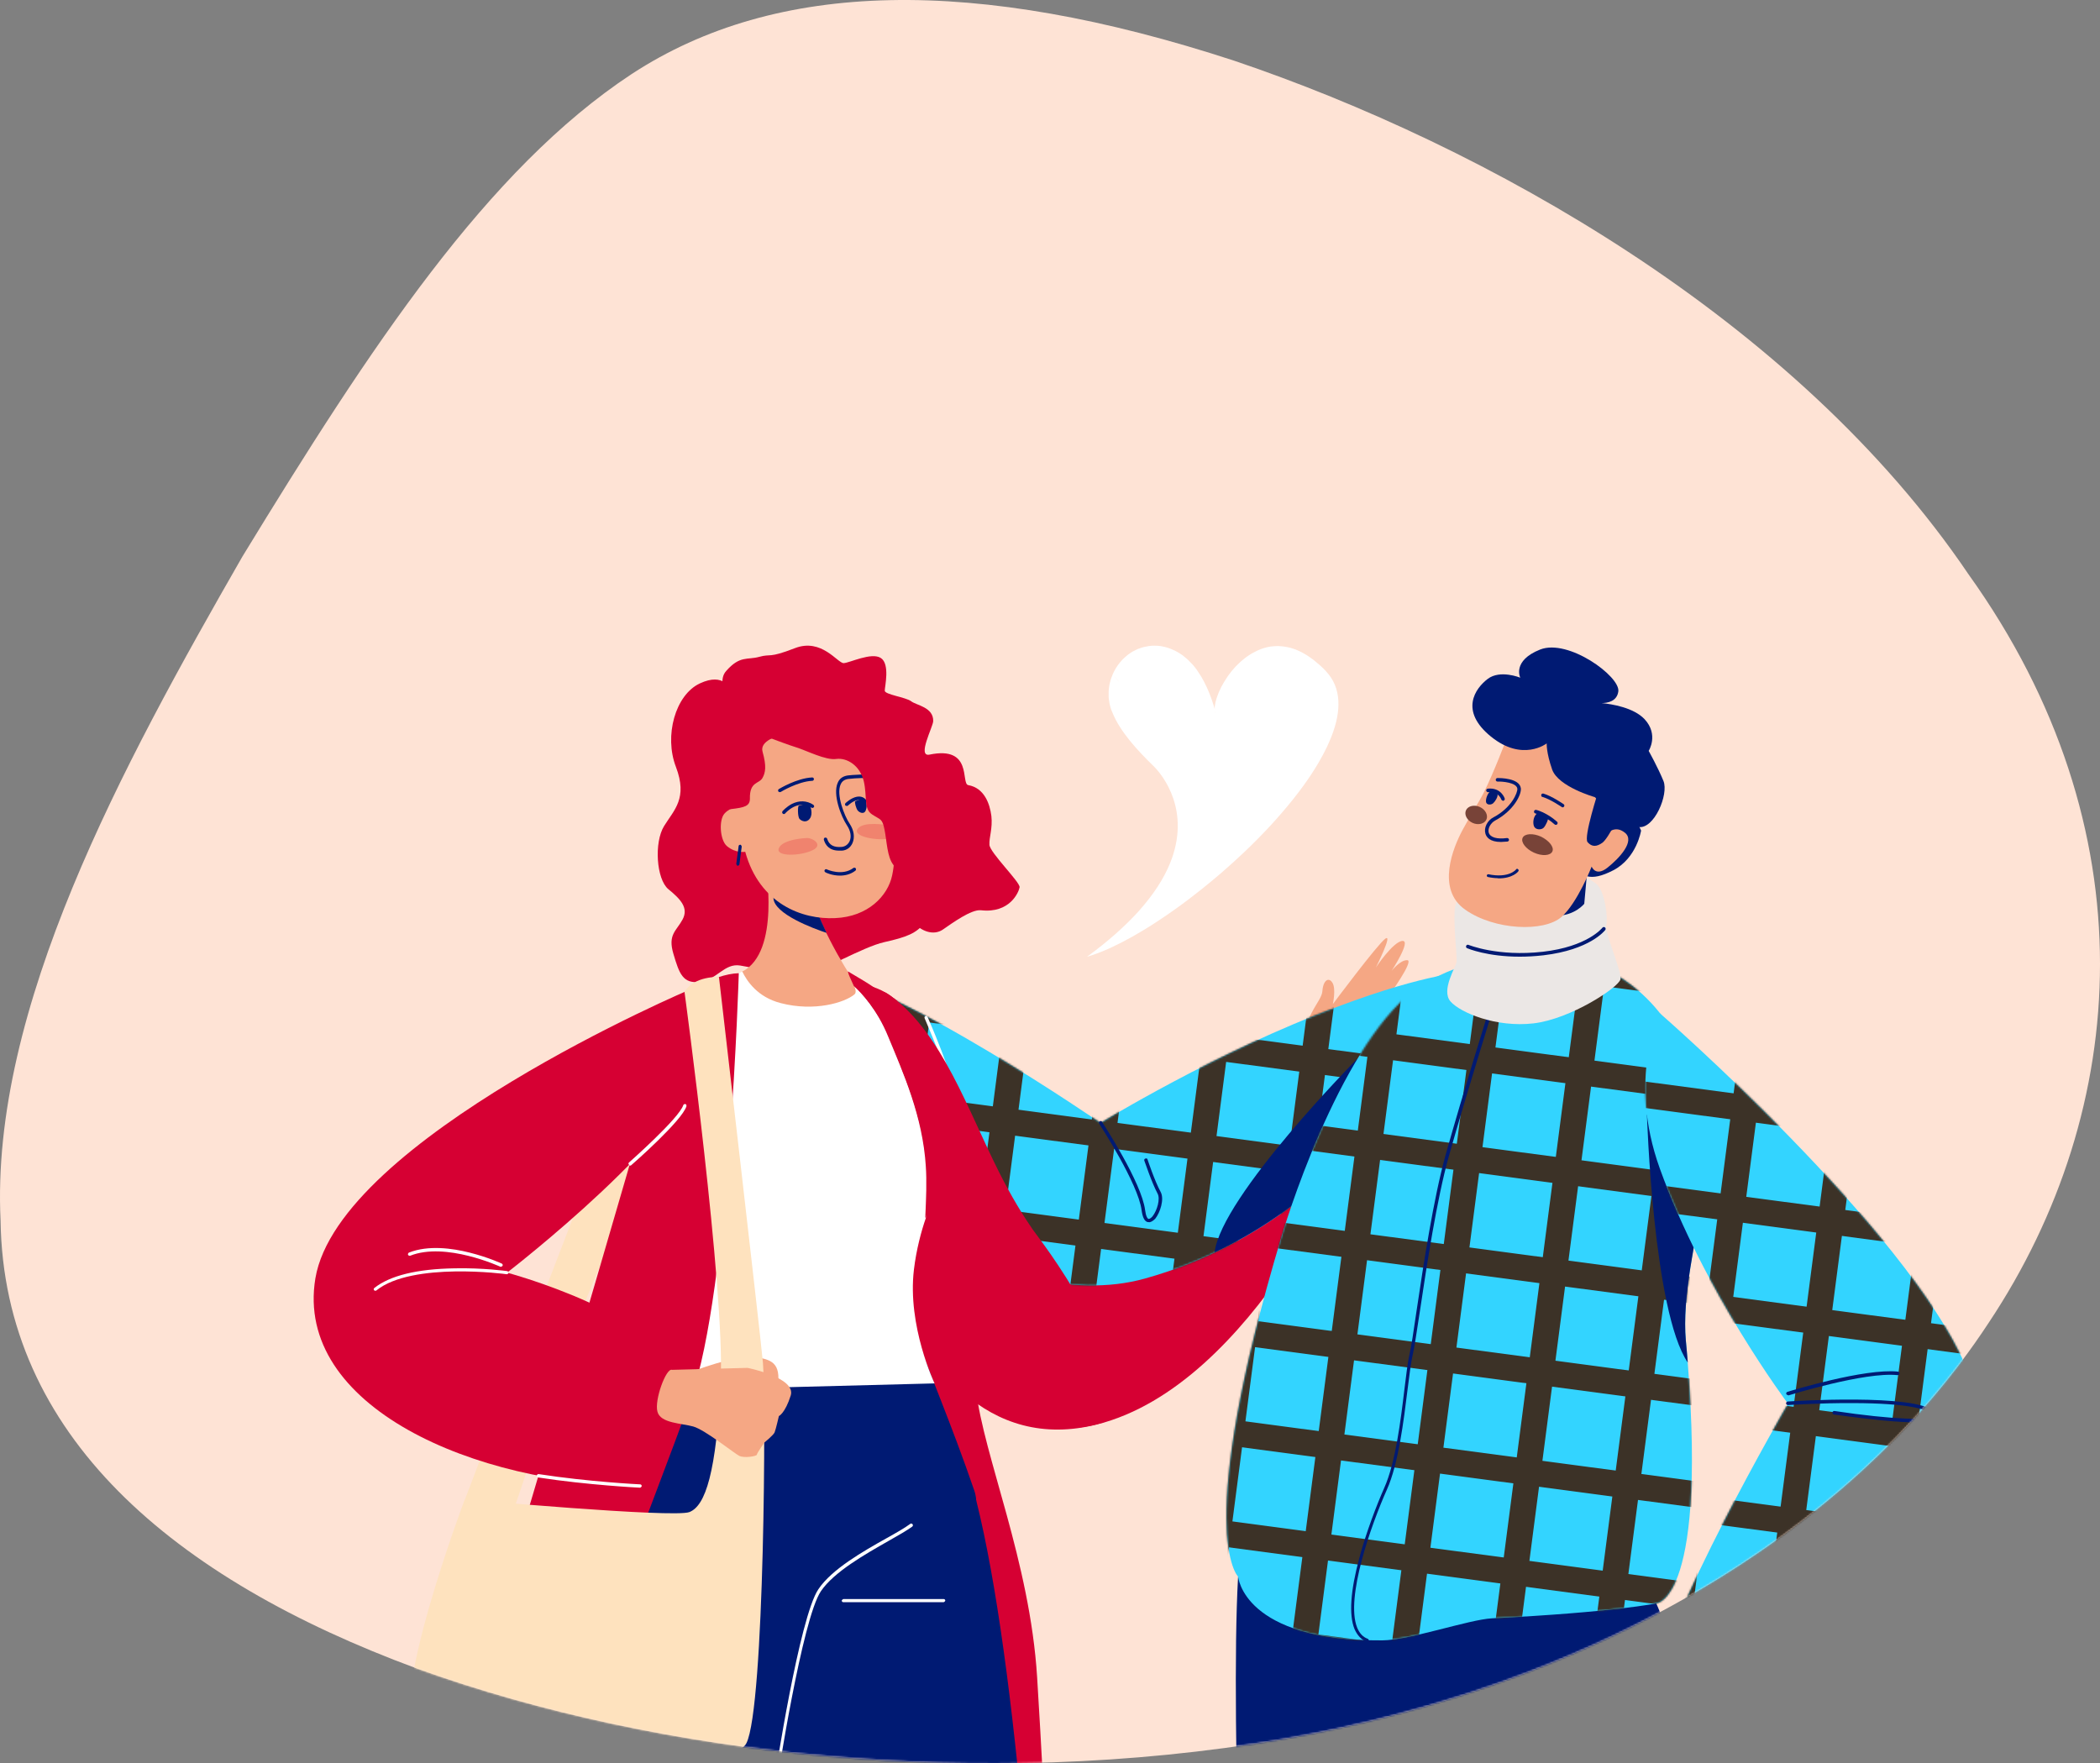
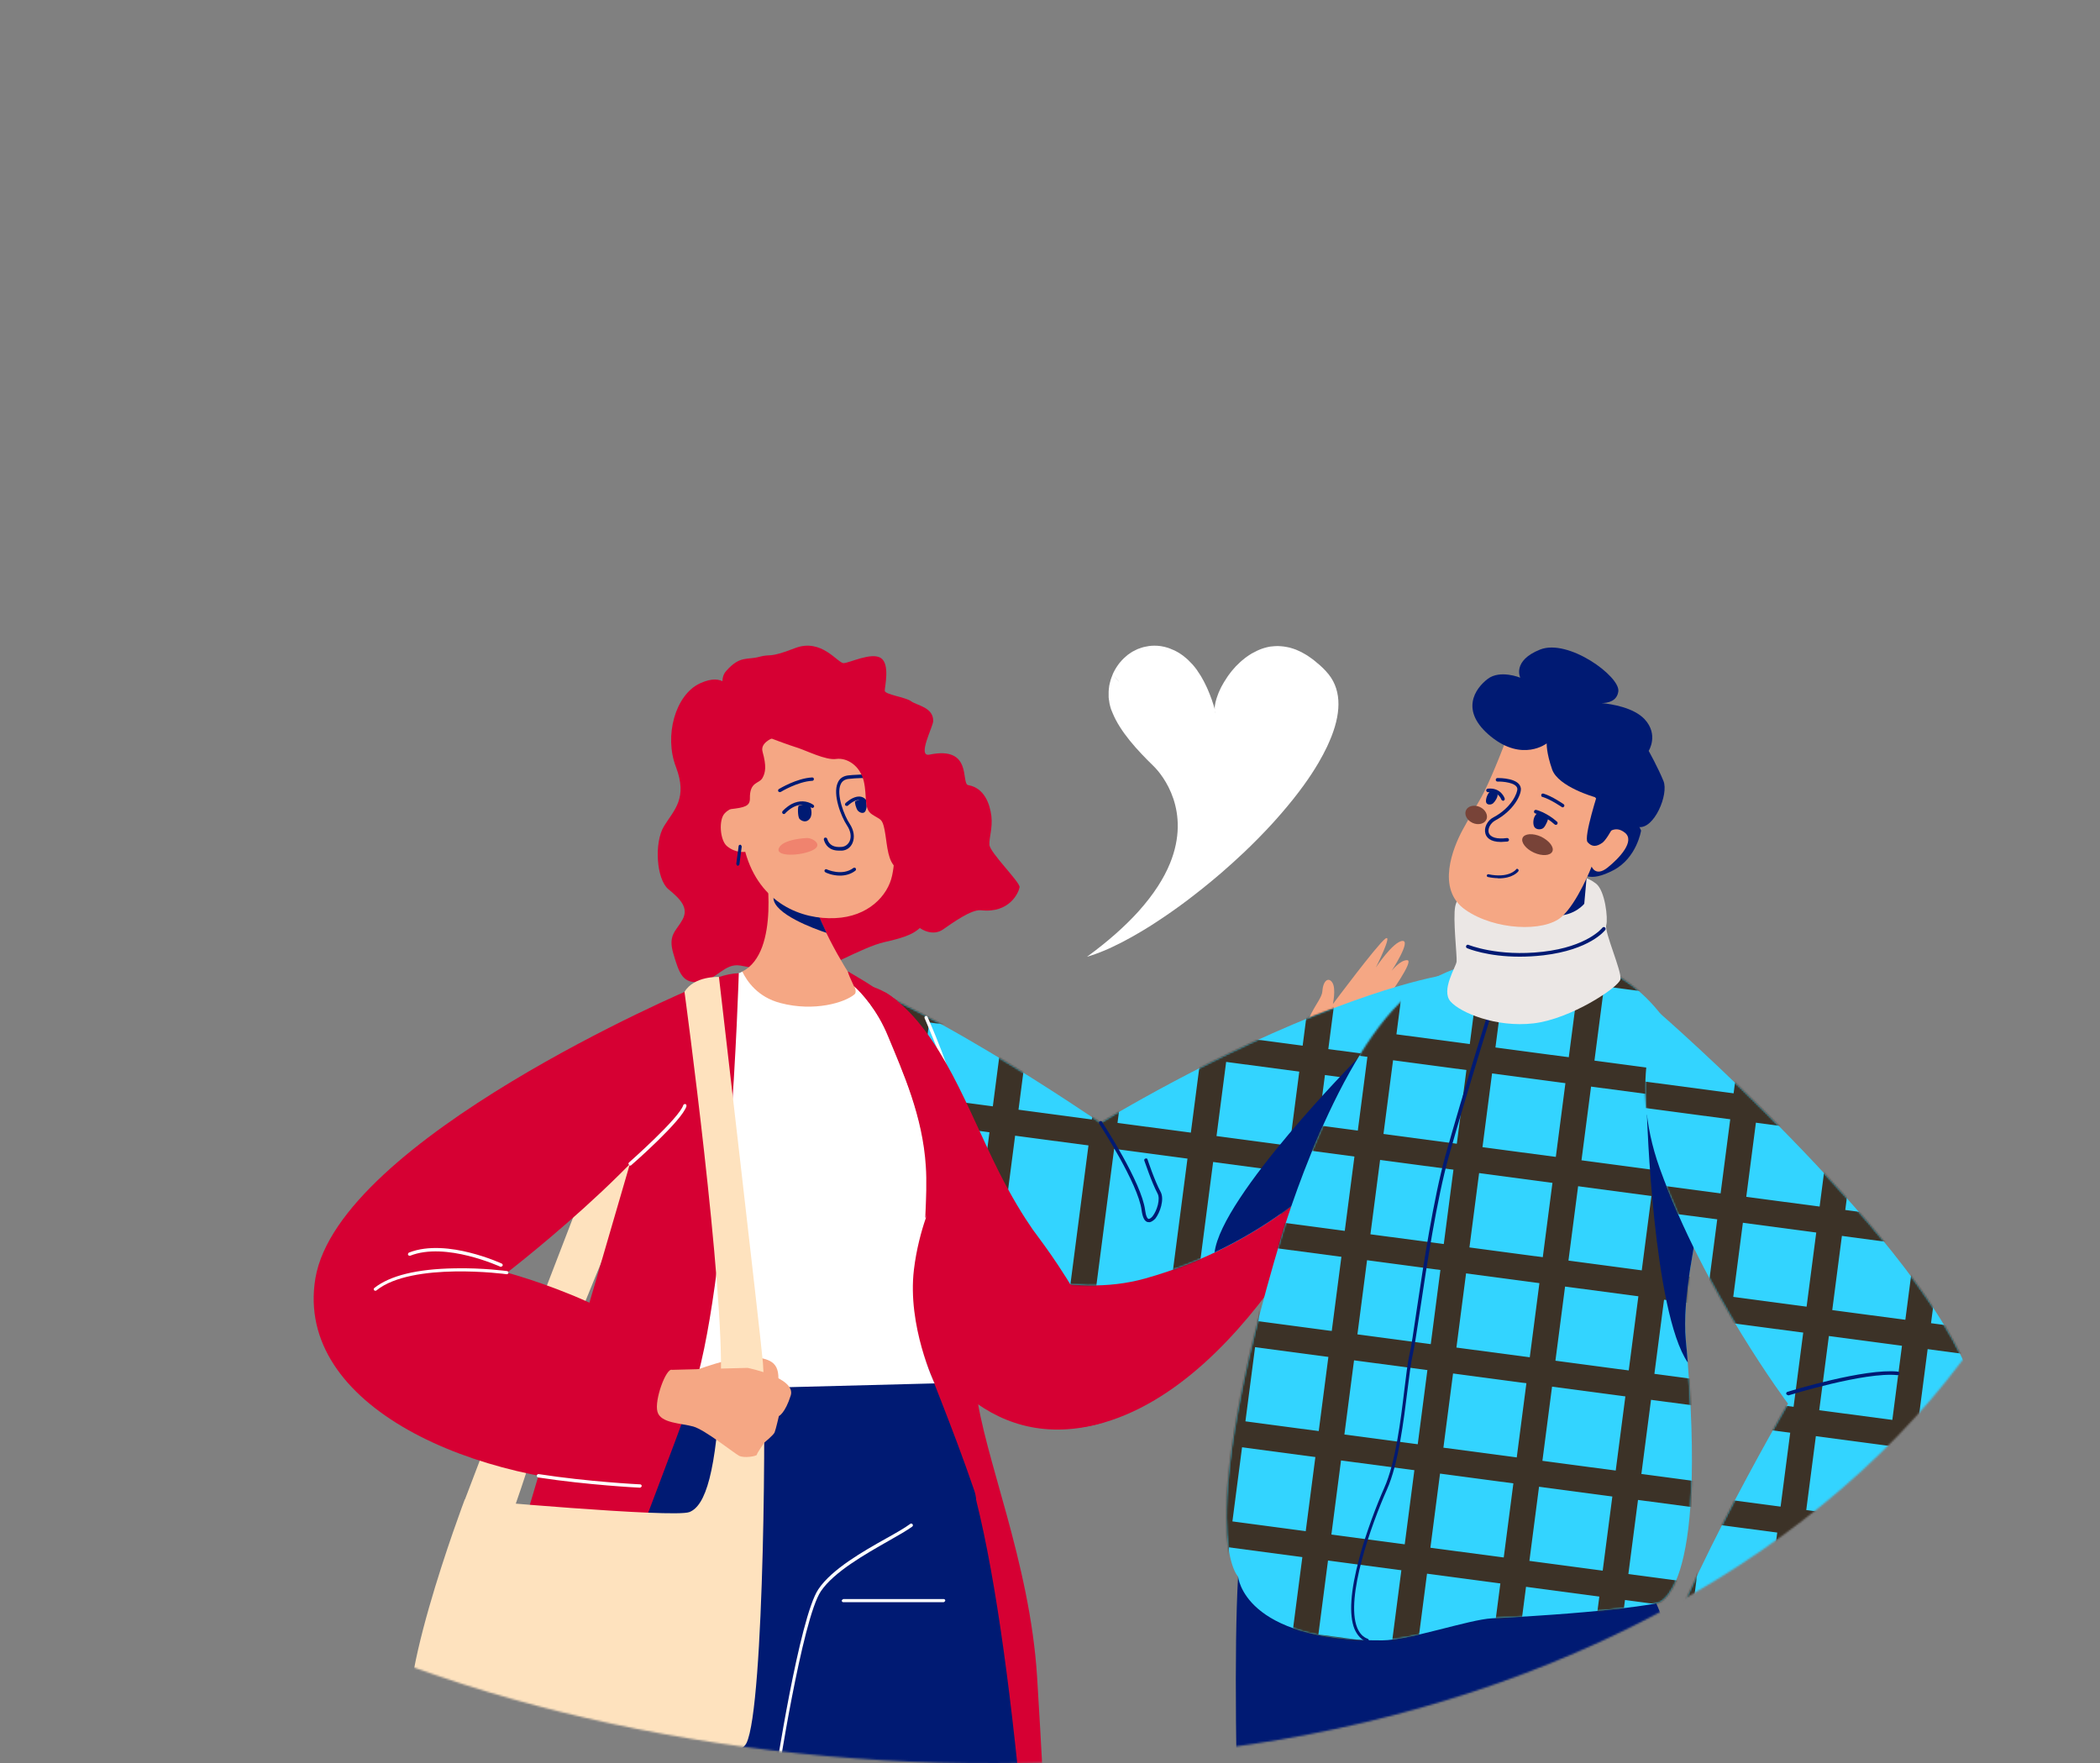
<svg xmlns="http://www.w3.org/2000/svg" width="1161" height="975" viewBox="0 0 1161 975" fill="none">
  <rect x="0" y="0" width="1161" height="975" fill="#808080" stroke="none" />
-   <path d="M349.229 40.929C429.113 -11.31 539.123 -13.302 682.328 33.568C820.863 80.37 992.627 176 1088.36 317.621C1188.66 457.723 1178.06 613.257 1099.5 731.309C1021.15 850.914 874.914 933.07 708.399 961.739C541.372 990.104 365.315 971.093 230.46 922.535C95.639 872.795 1.987 793.509 0.317 674.849C-5.409 557.54 67.557 423.55 134.013 307.727C204.9 191.6 269.277 93.64 349.229 40.929Z" fill="#FEE3D5" />
  <mask id="mask0_234_11487" style="mask-type:alpha" maskUnits="userSpaceOnUse" x="0" y="0" width="1161" height="975">
    <path d="M349.229 40.929C429.113 -11.31 539.123 -13.302 682.328 33.568C820.863 80.37 992.627 176 1088.36 317.621C1188.66 457.723 1178.06 613.257 1099.5 731.309C1021.15 850.914 874.914 933.07 708.399 961.739C541.372 990.104 365.315 971.093 230.46 922.535C95.639 872.795 1.987 793.509 0.317 674.849C-5.409 557.54 67.557 423.55 134.013 307.727C204.9 191.6 269.277 93.64 349.229 40.929Z" fill="#FEE3D5" />
  </mask>
  <g mask="url(#mask0_234_11487)">
    <path d="M460.744 543.532C460.744 543.532 479.14 540.813 492.695 550.821C520.773 571.381 535.08 613.697 552.185 647.746C559.285 661.888 565.848 672.44 570.904 679.728C577.036 688.539 590.913 683.535 590.913 683.535L699.674 586.284C699.674 586.284 708.818 580.083 737.004 601.622C750.881 612.174 749.59 630.667 749.59 630.667C749.59 630.667 693.65 765.775 606.297 787.64C487.101 817.338 455.258 600.861 460.744 543.532Z" fill="#D60033" />
    <path d="M560.462 759.789H560.677C560.677 759.789 561.43 759.136 561.323 758.701C554.653 732.376 571.758 693.975 571.973 693.649C572.188 693.214 571.973 692.67 571.543 692.453C571.112 692.235 570.575 692.453 570.359 692.888C570.359 692.888 565.949 702.787 562.399 715.732C559.171 727.807 556.052 744.994 559.602 759.136C559.602 759.462 560.032 759.789 560.462 759.789Z" fill="white" />
    <path d="M595.628 755.547C595.628 755.547 595.843 755.547 595.951 755.438C596.381 755.221 596.596 754.677 596.381 754.242C588.098 734.552 588.743 696.043 588.743 695.608C588.743 695.064 588.313 694.629 587.882 694.629C587.345 694.629 586.914 695.064 586.914 695.499C586.914 697.131 586.161 734.77 594.66 754.894C594.875 755.329 595.198 755.547 595.628 755.547Z" fill="white" />
    <path d="M720.535 583.341C718.922 562.455 730.647 554.296 731.078 548.096C731.508 541.895 734.628 540.046 736.672 543.418C738.716 546.79 736.887 555.166 736.887 555.166C736.887 555.166 761.307 522.423 765.825 519.051C770.344 515.678 760.662 534.933 760.662 534.933C760.662 534.933 770.129 520.682 775.292 520.247C780.456 519.812 769.375 536.782 769.375 536.782C769.375 536.782 774.216 530.582 778.089 530.908C781.854 531.234 767.654 550.815 767.654 550.815C767.654 550.815 771.957 546.79 774.647 547.66C777.336 548.422 750.549 590.194 735.811 593.349C729.894 594.546 720.75 586.822 720.535 583.341Z" fill="#F5A784" />
    <path d="M811.438 537.33C811.438 537.33 765.179 670.044 632.966 706.922C552.175 729.439 440.187 647.2 414.046 591.068C407.806 577.579 446.426 536.568 452.02 537.439C496.988 544.183 608.438 620.875 608.438 620.875C608.438 620.875 672.662 581.278 740.114 556.367C789.599 537.765 811.438 537.33 811.438 537.33Z" fill="#33D4FF" />
    <mask id="mask1_234_11487" style="mask-type:luminance" maskUnits="userSpaceOnUse" x="413" y="537" width="399" height="174">
      <path d="M811.438 537.332C811.438 537.332 765.179 670.046 632.966 706.923C552.175 729.441 440.187 647.202 414.046 591.07C407.806 577.581 446.426 536.57 452.02 537.441C496.988 544.185 608.438 620.877 608.438 620.877C608.438 620.877 672.662 581.28 740.114 556.369C789.599 537.767 811.438 537.332 811.438 537.332Z" fill="white" />
    </mask>
    <g mask="url(#mask1_234_11487)">
      <path d="M451.419 505.044L425.911 701.23L440.096 703.116L465.604 506.93L451.419 505.044Z" fill="#3C3227" />
      <path d="M506.154 512.329L480.646 708.516L494.831 710.401L520.339 514.215L506.154 512.329Z" fill="#3C3227" />
      <path d="M560.867 519.63L535.359 715.816L549.545 717.702L575.053 521.516L560.867 519.63Z" fill="#3C3227" />
      <path d="M615.602 526.927L590.094 723.113L604.28 724.999L629.788 528.812L615.602 526.927Z" fill="#3C3227" />
      <path d="M670.335 534.223L644.827 730.41L659.012 732.296L684.52 536.109L670.335 534.223Z" fill="#3C3227" />
      <path d="M724.944 541.522L699.436 737.709L713.622 739.595L739.13 543.408L724.944 541.522Z" fill="#3C3227" />
      <path d="M404.81 536.245L402.945 550.59L774.335 599.965L776.2 585.62L404.81 536.245Z" fill="#3C3227" />
      <path d="M397.457 591.573L395.592 605.918L766.982 655.293L768.847 640.948L397.457 591.573Z" fill="#3C3227" />
-       <path d="M390.355 646.933L388.49 661.277L759.879 710.652L761.744 696.308L390.355 646.933Z" fill="#3C3227" />
    </g>
    <path d="M671.489 692.455C701.18 678.422 725.385 659.603 744.749 639.805L750.451 585.305C750.451 585.305 675.254 661.344 671.489 692.455Z" fill="#001A73" />
    <path d="M933.763 943.742C893.744 759.791 735.174 728.027 688.27 843.88C669.444 890.33 709.463 1570.98 709.463 1570.98C709.463 1570.98 726.676 1574.79 756.044 1570.65C787.027 1566.3 794.127 1556.95 794.127 1556.95L802.518 1337.75C802.518 1337.75 811.985 1315.34 812.523 1308.16C812.953 1302.94 810.586 1292.93 808.327 1285.1C806.068 1277.05 805.1 1268.68 805.423 1260.3L810.801 1119.32C810.801 1119.32 846.41 1238.43 847.055 1242.57C874.057 1406.5 944.413 1572.07 944.413 1572.07C944.413 1572.07 952.266 1589.37 962.916 1591.21C977.439 1593.61 995.835 1580.55 995.728 1578.92C982.926 1425.43 933.763 943.742 933.763 943.742Z" fill="#001A73" />
    <path d="M944.732 632.081C929.456 516.554 842.641 513.726 789.39 542.553C745.928 566.159 713.655 666.456 708.707 682.991C659.221 847.796 684.502 871.728 684.502 871.728C684.502 871.728 687.406 907.518 764.217 906.974C779.277 906.865 812.196 895.443 824.783 894.79C892.449 891.418 915.686 886.523 915.686 886.523C915.686 886.523 945.162 885.544 932.038 741.189C928.811 705.618 947.206 651.335 944.732 632.081Z" fill="#33D4FF" />
    <mask id="mask2_234_11487" style="mask-type:luminance" maskUnits="userSpaceOnUse" x="678" y="527" width="267" height="380">
      <path d="M944.732 632.081C929.456 516.554 842.641 513.726 789.39 542.553C745.928 566.159 713.655 666.456 708.707 682.991C659.221 847.796 684.502 871.728 684.502 871.728C684.502 871.728 687.406 907.518 764.217 906.974C779.277 906.865 812.196 895.443 824.783 894.79C892.449 891.418 915.686 886.523 915.686 886.523C915.686 886.523 945.162 885.544 932.038 741.189C928.811 705.618 947.206 651.335 944.732 632.081Z" fill="white" />
    </mask>
    <g mask="url(#mask2_234_11487)">
      <path d="M727.797 372.966L649.702 973.606L663.888 975.492L741.982 374.852L727.797 372.966Z" fill="#3C3227" />
      <path d="M782.51 380.265L704.416 980.905L718.601 982.79L796.696 382.151L782.51 380.265Z" fill="#3C3227" />
      <path d="M837.245 387.564L759.15 988.203L773.336 990.089L851.43 389.45L837.245 387.564Z" fill="#3C3227" />
      <path d="M891.979 394.851L813.885 995.49L828.071 997.376L906.165 396.737L891.979 394.851Z" fill="#3C3227" />
      <path d="M946.691 402.15L868.596 1002.79L882.782 1004.68L960.877 404.036L946.691 402.15Z" fill="#3C3227" />
      <path d="M1001.32 409.447L923.227 1010.09L937.413 1011.97L1015.51 411.333L1001.32 409.447Z" fill="#3C3227" />
      <path d="M668.481 501.697L666.616 516.041L1038.01 565.416L1039.87 551.072L668.481 501.697Z" fill="#3C3227" />
      <path d="M661.147 557.15L659.282 571.494L1030.67 620.87L1032.54 606.525L661.147 557.15Z" fill="#3C3227" />
      <path d="M654.173 612.285L652.308 626.629L1023.7 676.004L1025.56 661.66L654.173 612.285Z" fill="#3C3227" />
      <path d="M646.966 667.738L645.101 682.082L1016.49 731.457L1018.36 717.113L646.966 667.738Z" fill="#3C3227" />
      <path d="M639.611 723.064L637.746 737.408L1009.14 786.784L1011 772.439L639.611 723.064Z" fill="#3C3227" />
      <path d="M632.53 778.433L630.665 792.778L1002.05 842.153L1003.92 827.808L632.53 778.433Z" fill="#3C3227" />
      <path d="M625.303 833.759L623.438 848.104L994.827 897.479L996.692 883.134L625.303 833.759Z" fill="#3C3227" />
      <path d="M618.096 888.99L616.231 903.334L987.62 952.709L989.486 938.365L618.096 888.99Z" fill="#3C3227" />
    </g>
    <path d="M756.038 907.945C756.038 907.945 755.823 907.945 755.715 907.836C752.596 906.64 750.337 904.138 748.83 900.657C745.711 892.933 746.571 879.662 751.52 861.386C755.393 846.918 761.202 831.906 765.29 822.66C771.529 808.736 774.434 785.13 776.478 767.834C777.446 759.892 778.307 753.039 779.167 749.232C780.136 745.316 781.534 735.96 783.255 724.103C786.913 699.627 792.507 662.641 799.177 638.709C808.966 603.681 823.597 557.013 823.812 556.578C823.92 556.034 824.565 555.817 824.995 555.926C825.533 556.143 825.748 556.687 825.641 557.122C825.533 557.557 810.903 604.225 801.006 639.253C794.336 663.076 788.742 699.953 785.084 724.429C783.255 736.395 781.857 745.751 780.889 749.776C780.028 753.583 779.167 760.328 778.199 768.16C776.048 785.565 773.143 809.388 766.796 823.53C758.19 842.784 743.667 883.469 750.336 900.004C751.627 903.05 753.456 905.117 756.146 906.096C756.684 906.313 756.899 906.857 756.684 907.401C756.684 907.727 756.361 907.945 756.038 907.945Z" fill="#001A73" />
    <path d="M810.996 494.254C810.996 494.254 806.047 494.254 804.541 501.108C803.142 507.743 805.617 528.738 805.294 531.675C804.971 534.613 796.473 547.558 801.959 553.758C807.446 559.959 827.132 568.226 847.787 565.833C868.442 563.44 895.014 545.817 895.874 541.466C896.735 537.115 886.945 515.358 888.021 511.551C889.097 507.852 887.376 492.514 882.427 488.598C863.278 473.477 817.128 493.275 810.996 494.254Z" fill="#EBE7E5" />
    <path d="M877.267 484.139L875.869 499.695C875.869 499.695 870.705 506.33 860.27 506.33C849.835 506.33 867.155 484.791 877.267 484.139Z" fill="#001A73" />
    <path d="M907.292 459.219C907.292 459.219 904.925 474.448 891.908 481.193C878.891 487.937 874.373 484.348 868.564 478.147C862.755 471.946 873.62 429.304 886.314 433.111C898.901 436.919 905.248 455.303 907.292 459.219Z" fill="#001A73" />
    <path d="M832.842 408.644C832.842 408.644 825.742 427.463 820.47 437.906C817.243 444.325 813.585 449.546 808.529 459.01C803.473 468.474 793.791 491.536 810.035 502.958C826.279 514.38 853.604 515.468 863.286 506.983C872.108 499.26 879.961 479.135 879.961 479.135C879.961 479.135 882.112 485.009 888.782 479.679C895.452 474.349 904.058 464.993 898.357 460.424C892.763 455.964 889.428 460.968 888.244 459.663C887.061 458.358 890.934 447.588 892.547 438.233C894.269 429.313 862.318 391.565 832.842 408.644Z" fill="#F5A784" />
    <path d="M863.941 446.388C863.941 446.388 863.51 446.388 863.403 446.17C863.295 446.17 857.271 441.928 852.752 440.623C852.215 440.623 851.999 439.97 852.107 439.426C852.215 438.882 852.752 438.665 853.29 438.773C858.024 440.187 864.156 444.43 864.478 444.648C864.909 444.974 865.016 445.518 864.694 445.953C864.478 446.279 864.263 446.388 863.941 446.388Z" fill="#001A73" />
    <path d="M858.243 470.76C857.167 473.154 852.542 473.48 848.023 471.413C843.505 469.346 840.708 465.648 841.784 463.254C842.859 460.861 847.485 460.535 852.004 462.602C856.414 464.777 859.319 468.367 858.243 470.76Z" fill="#784338" />
    <path d="M821.77 453.134C820.694 455.528 817.252 456.398 814.132 454.984C811.012 453.57 809.399 450.415 810.474 448.022C811.55 445.628 814.993 444.758 818.112 446.172C821.232 447.586 822.846 450.741 821.77 453.134Z" fill="#784338" />
    <path d="M910.514 616.303C910.514 616.303 913.956 725.303 933.105 753.368C932.782 749.452 932.46 745.319 932.029 741.185C929.878 717.361 937.408 685.271 941.926 660.795L910.514 616.303Z" fill="#001A73" />
    <path d="M883.842 436.919C883.842 436.919 875.343 462.918 877.71 465.637C880.077 468.357 882.659 468.248 885.886 465.964C889.113 463.679 897.289 448.015 895.568 446.165C893.847 444.316 883.842 436.919 883.842 436.919Z" fill="#001A73" />
    <path d="M829.838 465.527C823.599 465.527 821.77 462.808 821.232 460.958C820.264 457.804 822.2 453.67 825.643 451.929C835.54 446.708 839.09 438.332 838.875 436.047C838.444 432.675 830.591 432.022 827.902 432.131C827.364 432.131 826.933 431.696 826.933 431.152C826.933 430.608 827.364 430.173 827.902 430.173C829.193 430.173 840.058 430.173 840.811 435.83C841.241 439.311 836.831 448.231 826.611 453.67C824.029 455.084 822.415 458.13 823.061 460.414C823.921 463.025 827.579 464.113 833.173 463.351C833.711 463.351 834.141 463.678 834.249 464.222C834.356 464.766 833.926 465.201 833.388 465.31C832.097 465.31 830.914 465.527 829.838 465.527Z" fill="#001A73" />
    <path d="M860.159 456.064C860.159 456.064 859.729 456.064 859.514 455.846C854.35 451.168 848.863 449.754 848.863 449.754C848.326 449.754 848.003 449.102 848.11 448.558C848.218 448.014 848.756 447.687 849.294 447.796C849.509 447.796 855.211 449.319 860.805 454.323C861.235 454.65 861.235 455.302 860.912 455.737C860.697 455.955 860.482 456.064 860.159 456.064Z" fill="#001A73" />
    <path d="M853.813 449.865C852.952 449.321 851.446 448.342 849.617 449.865C847.789 451.388 847.251 454.869 848.111 456.935C849.08 459.002 852.307 458.894 853.49 457.588C854.674 456.283 856.18 452.91 855.857 451.931C855.642 451.17 854.458 450.409 853.813 449.973V449.865Z" fill="#001A73" />
    <path d="M831.031 442.793C831.031 442.793 830.278 442.575 830.063 442.14C829.955 441.922 828.449 437.354 822.748 438.006C822.21 438.006 821.779 437.68 821.672 437.136C821.564 436.592 821.995 436.157 822.533 436.048C829.955 435.287 831.892 441.487 831.892 441.487C831.999 442.031 831.784 442.575 831.246 442.684C831.246 442.793 831.139 442.793 831.031 442.793Z" fill="#001A73" />
    <path d="M827.902 438.982C827.687 438.003 825.751 436.154 824.137 437.351C822.523 438.439 821.34 441.484 821.555 443.334C821.77 445.183 824.352 445.183 825.535 444.095C826.719 443.007 828.332 440.397 827.902 438.982Z" fill="#001A73" />
    <path d="M919.658 431.81C916.646 424.413 911.482 415.166 911.482 415.166C911.482 415.166 917.184 406.246 909.223 397.652C903.199 391.234 891.15 389.276 885.449 388.732C888.891 388.732 893.947 387.753 894.7 382.314C895.884 374.046 867.053 352.943 851.454 359.143C835.855 365.344 840.481 374.699 840.481 374.699C840.481 374.699 829.401 370.13 822.516 375.352C815.631 380.573 806.702 392.975 824.237 407.225C841.772 421.476 855.112 411.032 855.112 411.032C855.112 411.032 854.789 415.928 858.124 425.5C861.566 435.073 881.683 440.73 881.683 440.73C881.683 440.73 897.175 455.96 905.888 457.265C914.495 458.57 922.671 439.207 919.658 431.81Z" fill="#001A73" />
    <path d="M917.722 560.287C917.722 560.287 1053.49 678.533 1086.73 755.225C1120.4 832.896 1003.35 949.293 947.844 975.727C934.504 982.036 911.59 946.247 912.451 940.59C919.228 895.119 988.508 776.111 988.508 776.111C988.508 776.111 942.142 714.323 917.615 646.008C899.541 595.75 917.722 560.287 917.722 560.287Z" fill="#33D4FF" />
    <mask id="mask3_234_11487" style="mask-type:luminance" maskUnits="userSpaceOnUse" x="909" y="560" width="184" height="417">
      <path d="M917.722 560.287C917.722 560.287 1053.49 678.533 1086.73 755.225C1120.4 832.896 1003.35 949.293 947.844 975.727C934.504 982.036 911.59 946.247 912.451 940.59C919.228 895.119 988.508 776.111 988.508 776.111C988.508 776.111 942.142 714.323 917.615 646.008C899.541 595.75 917.722 560.287 917.722 560.287Z" fill="white" />
    </mask>
    <g mask="url(#mask3_234_11487)">
      <path d="M963.001 569.452L904.988 1015.64L919.174 1017.53L977.187 571.338L963.001 569.452Z" fill="#3C3227" />
      <path d="M1017.74 576.749L959.722 1022.94L973.908 1024.83L1031.92 578.635L1017.74 576.749Z" fill="#3C3227" />
      <path d="M1072.34 583.94L1014.33 1030.13L1028.52 1032.02L1086.53 585.826L1072.34 583.94Z" fill="#3C3227" />
      <path d="M861.7 591.667L859.835 606.012L1128.08 641.675L1129.95 627.33L861.7 591.667Z" fill="#3C3227" />
      <path d="M854.492 646.991L852.627 661.336L1120.88 696.999L1122.74 682.654L854.492 646.991Z" fill="#3C3227" />
      <path d="M847.39 702.351L845.525 716.695L1113.77 752.358L1115.64 738.014L847.39 702.351Z" fill="#3C3227" />
      <path d="M840.058 757.687L838.193 772.031L1106.44 807.694L1108.31 793.35L840.058 757.687Z" fill="#3C3227" />
      <path d="M832.977 812.905L831.112 827.25L1099.36 862.913L1101.23 848.568L832.977 812.905Z" fill="#3C3227" />
      <path d="M825.854 868.382L823.989 882.727L1092.24 918.39L1094.1 904.045L825.854 868.382Z" fill="#3C3227" />
      <path d="M818.479 923.644L816.614 937.988L1077.93 972.73L1079.8 958.385L818.479 923.644Z" fill="#3C3227" />
    </g>
    <path d="M919.009 932.974C908.682 931.342 880.389 927.317 877.377 928.732C874.364 930.146 851.773 950.27 853.172 952.881C854.57 955.492 868.77 946.463 868.77 946.463C868.77 946.463 856.291 958.429 857.905 960.713C859.519 962.889 861.778 963.107 861.778 963.107C861.778 963.107 859.841 966.37 863.499 967.132C867.157 967.893 881.787 958.429 881.787 958.429C881.787 958.429 871.567 966.479 872.536 968.219C873.504 970.069 895.45 959.952 895.45 959.952C895.45 959.952 916.965 978.554 929.659 959.734C936.437 949.509 926.217 934.171 919.009 932.974Z" fill="#F5A784" />
-     <path d="M1058.97 786.443C1054.78 786.443 1048.86 786.117 1040.69 785.355C1027.24 784.05 1014.01 782.092 1013.9 782.092C1013.36 781.983 1013.04 781.548 1013.04 781.004C1013.15 780.46 1013.58 780.134 1014.11 780.134C1046.71 785.029 1067.37 785.464 1068.55 782.962C1068.66 782.853 1068.44 782.418 1067.8 781.766C1065 779.155 1055.32 775.891 1024.66 775.783C1006.15 775.674 988.726 776.87 988.511 776.87C987.973 776.87 987.543 776.544 987.436 776C987.436 775.456 987.758 775.021 988.296 774.912C991.201 774.695 1058.76 770.452 1069.09 780.351C1070.38 781.548 1070.81 782.745 1070.27 783.832C1069.95 784.811 1069.19 786.443 1058.97 786.443Z" fill="#001A73" />
    <path d="M988.514 771.426C988.514 771.426 987.761 771.209 987.545 770.773C987.438 770.229 987.653 769.686 988.191 769.577C989.912 769.033 1031.01 756.414 1049.3 758.372C1049.83 758.481 1050.16 758.916 1050.16 759.46C1050.05 760.004 1049.62 760.33 1049.08 760.33C1031.11 758.372 989.159 771.426 988.729 771.535C988.729 771.426 988.621 771.426 988.514 771.426Z" fill="#001A73" />
    <path d="M635.124 675.7C635.124 675.7 634.586 675.7 634.478 675.7C632.757 675.265 631.681 673.09 631.143 669.173C629.315 654.488 607.907 621.636 607.692 621.309C607.369 620.874 607.476 620.221 608.014 620.004C608.445 619.678 609.09 619.786 609.305 620.33C610.166 621.744 631.143 653.835 633.08 669.065C633.51 672.437 634.371 673.851 635.016 673.96C635.554 673.96 636.307 673.525 637.168 672.546C639.75 669.282 641.579 662.864 639.965 659.927C636.63 653.618 632.865 642.195 632.65 641.76C632.434 641.216 632.757 640.673 633.295 640.564C633.833 640.346 634.371 640.564 634.478 641.216C634.478 641.216 638.351 652.965 641.686 659.057C643.838 663.082 641.363 670.479 638.674 673.851C637.168 675.374 635.984 675.809 635.124 675.809V675.7Z" fill="#001A73" />
    <path d="M840.165 528.955C822.307 528.955 811.657 524.495 811.119 524.277C810.581 524.06 810.366 523.516 810.581 522.972C810.796 522.428 811.334 522.21 811.872 522.428C811.98 522.428 827.901 529.064 852.967 526.235C877.71 523.407 885.778 513.073 885.886 512.964C886.208 512.529 886.854 512.42 887.284 512.746C887.714 513.073 887.822 513.725 887.499 514.161C887.177 514.596 879.001 525.148 853.29 528.193C848.449 528.737 844.145 528.955 840.165 528.955Z" fill="#001A73" />
    <path d="M828.211 485.55C826.598 485.55 824.661 485.333 822.617 484.898C822.187 484.898 821.972 484.354 821.972 484.027C822.08 483.592 822.51 483.375 822.833 483.375C834.236 485.768 838.216 480.764 838.216 480.655C838.431 480.329 838.969 480.22 839.292 480.655C839.615 480.873 839.722 481.417 839.399 481.743C839.399 481.852 836.387 485.768 828.211 485.659V485.55Z" fill="#001A73" />
    <path d="M257.084 828.97C257.084 828.97 318.619 667.428 340.887 611.623C356.916 571.482 364.447 560.06 378.002 562.997C391.556 565.934 336.477 684.072 314.1 743.793C309.152 756.956 286.776 828.97 281.612 841.044C276.448 853.119 257.084 828.97 257.084 828.97Z" fill="#FEE2BE" />
    <path d="M403.51 381.225C403.51 381.225 400.498 371.544 386.943 377.853C373.388 384.163 367.041 406.789 373.711 424.086C380.273 441.382 372.743 447.691 367.149 456.72C361.555 465.749 362.845 486.092 369.515 491.639C376.293 497.187 380.811 501.974 377.368 508.392C373.926 514.81 369.085 516.659 372.312 527.429C375.54 538.307 377.476 544.072 387.05 542.876C396.517 541.57 400.498 532.433 409.211 533.847C417.925 535.261 435.891 539.939 445.035 538.633C454.179 537.328 476.77 523.621 488.927 520.902C501.083 518.182 507 516.007 511.303 509.915C515.713 503.823 496.887 435.943 481.826 419.299C466.658 402.656 403.51 381.225 403.51 381.225Z" fill="#D60033" />
    <path d="M420.497 559.199C437.602 572.144 469.015 570.73 476.115 568.445C477.298 568.01 478.374 567.031 479.127 565.726C481.601 561.809 481.386 556.588 478.804 552.672C474.178 545.818 460.193 525.803 451.802 504.264C442.981 481.637 423.186 478.265 423.186 478.265C423.186 478.265 431.793 526.564 410.277 537.225C410.707 543.643 408.986 550.387 420.497 559.199Z" fill="#F5A784" />
    <path d="M427.592 496.536C427.377 490.444 437.597 491.641 446.526 494.251C448.57 497.08 450.399 500.343 451.905 504.259C453.411 508.176 455.132 511.983 456.961 515.79C449.753 513.397 427.915 505.347 427.592 496.536Z" fill="#001A73" />
    <path d="M412.004 470.973C412.004 470.973 406.84 471.952 401.892 467.818C398.019 464.555 397.266 453.35 400.601 449.76C404.043 446.062 408.561 445.953 409.637 445.626C410.713 445.3 408.561 421.694 413.94 409.619C419.427 397.653 422.116 391.888 440.942 392.106C459.768 392.323 469.773 402.222 476.335 409.946C482.898 417.669 484.296 434.204 485.372 442.037C486.448 449.869 488.384 452.153 490.105 456.287C493.978 465.86 495.592 472.713 493.225 484.027C490.858 495.34 479.885 506.871 461.705 507.632C443.524 508.503 419.965 499.8 412.004 470.973Z" fill="#F5A784" />
    <path d="M463.863 470.316C463.863 470.316 464.939 470.316 465.584 470.316C468.166 470.099 470.21 468.576 471.286 466.182C472.684 463.028 472.146 459.112 469.78 455.522C466.767 451.062 462.249 439.422 464.723 433.765C465.477 432.025 466.767 431.046 468.811 430.719C473.222 430.175 480.107 429.849 481.398 430.719C481.828 431.046 482.366 430.937 482.689 430.502C483.012 430.067 482.904 429.523 482.474 429.196C480.107 427.565 470.533 428.544 468.596 428.761C465.907 429.196 464.078 430.502 463.11 432.895C460.313 439.313 464.939 451.388 468.274 456.392C470.318 459.438 470.855 462.701 469.672 465.203C468.811 466.944 467.305 468.032 465.477 468.249C461.066 468.684 458.376 467.27 457.301 463.789C457.301 463.354 456.655 463.028 456.117 463.136C455.687 463.136 455.364 463.789 455.472 464.333C456.332 467.161 458.376 470.316 463.863 470.316Z" fill="#001A73" />
    <path d="M522.063 624.568C522.063 624.568 535.511 732.045 539.599 768.379C543.687 804.821 569.398 863.237 573.378 927.309C577.466 991.382 587.901 1204.05 587.901 1204.05L281.52 1198.72L522.063 624.568Z" fill="#D60033" />
    <path d="M431.142 437.904C431.142 437.904 431.464 437.904 431.572 437.904C431.572 437.904 440.931 432.139 449.107 431.704C449.645 431.704 449.968 431.269 449.968 430.725C449.968 430.181 449.537 429.854 448.999 429.854C440.393 430.29 431.034 436.055 430.604 436.273C430.173 436.49 430.066 437.143 430.281 437.578C430.604 437.796 430.819 438.013 431.142 438.013V437.904Z" fill="#001A73" />
    <path d="M478.38 442.032C478.38 442.032 479.778 445.078 478.702 447.906C477.734 450.626 475.045 449.212 474.184 448.124C473.323 447.036 472.355 443.555 472.786 443.12C473.323 442.794 475.798 441.488 478.38 442.032Z" fill="#001A73" />
    <path d="M447.949 445.723C447.949 445.723 449.671 449.966 447.734 452.577C445.905 455.187 443.108 453.991 442.033 452.794C440.957 451.598 440.957 445.832 441.602 445.506C442.571 445.18 446.013 443.983 447.949 445.723Z" fill="#001A73" />
    <path d="M433.417 450.079C433.417 450.079 433.955 450.079 434.062 449.752C434.385 449.426 441.163 441.702 448.693 446.598C449.123 446.924 449.661 446.598 449.984 446.271C450.307 445.836 449.984 445.292 449.661 444.966C446.004 442.573 441.808 442.464 437.72 444.531C434.708 446.162 432.772 448.338 432.664 448.447C432.341 448.882 432.341 449.426 432.664 449.752C432.879 450.079 433.094 450.079 433.309 450.079H433.417Z" fill="#001A73" />
    <path d="M468.17 445.621C468.17 445.621 468.6 445.621 468.816 445.403C468.816 445.403 471.397 442.793 474.194 442.357C476.561 441.922 477.422 443.336 477.422 443.336C477.637 443.772 478.175 443.88 478.605 443.663C479.035 443.445 479.143 442.901 478.928 442.466C478.928 442.466 477.422 439.855 473.764 440.508C470.429 441.161 467.525 443.989 467.417 444.098C467.094 444.424 467.094 445.077 467.417 445.403C467.74 445.512 467.955 445.621 468.17 445.621Z" fill="#001A73" />
    <path d="M407.922 478.696C407.922 478.696 408.783 478.37 408.783 477.935L410.073 468.036C410.073 468.036 409.751 467.057 409.32 467.057C408.783 467.057 408.352 467.383 408.352 467.818L407.061 477.717C407.061 477.717 407.384 478.696 407.922 478.696Z" fill="#001A73" />
    <path d="M445.791 463.358C445.791 463.358 432.774 463.901 430.622 468.905C428.471 473.909 442.886 473.257 449.233 470.102C455.58 467.056 449.018 463.031 445.791 463.358Z" fill="#F0836E" />
-     <path d="M490.098 456.173C490.098 456.173 477.296 453.888 474.177 458.239C470.949 462.591 485.257 465.093 492.035 463.57C498.812 461.938 493.326 456.608 490.098 456.173Z" fill="#F0836E" />
    <path d="M411.037 402.548C411.037 402.548 433.843 411.25 439.868 413.1C445.892 414.949 456.435 420.497 462.352 419.627C468.268 418.865 475.368 423.217 477.52 431.81C479.564 440.513 477.305 447.149 482.146 450.303C486.879 453.458 487.74 452.37 489.031 458.788C490.322 465.206 490.429 473.691 493.872 478.152C497.314 482.72 499.036 502.628 504.092 508.937C509.148 515.246 516.248 517.422 521.304 513.941C526.36 510.46 536.903 502.736 542.282 503.28C558.311 505.13 563.259 493.272 563.69 490.553C564.012 487.724 547.123 471.298 547.015 467.056C546.8 462.813 548.844 458.136 548.091 451.174C547.23 444.32 544.111 435.618 535.289 434.095C531.094 433.333 537.979 412.229 513.881 417.233C506.889 418.648 515.818 401.895 515.925 398.74C516.14 391.017 506.781 390.038 503.769 387.753C500.757 385.469 489.138 384.055 489.138 381.879C489.138 379.704 492.151 367.194 486.987 363.821C481.823 360.449 469.667 366.541 466.439 366.65C463.105 366.759 454.283 352.617 439.437 358.382C424.592 364.148 426.421 361.319 419.751 363.169C413.081 365.018 409.101 362.298 401.463 371.001C393.609 379.704 410.607 400.481 411.037 402.548Z" fill="#D60033" />
    <path d="M430.617 406.789C430.617 406.789 419.859 409.509 421.58 415.601C423.839 423.651 423.194 427.132 421.58 430.069C419.751 433.55 414.372 431.918 414.588 441.6C414.588 445.733 411.575 446.495 404.045 447.365C396.515 448.235 402.216 422.889 403.292 414.187C404.26 405.484 408.24 391.995 414.48 392.756C420.719 393.409 428.895 399.066 430.617 406.789Z" fill="#D60033" />
    <path d="M464.391 484.137C467.081 484.137 470.2 483.485 472.89 481.418C473.32 481.091 473.32 480.548 473.105 480.112C472.782 479.677 472.244 479.677 471.814 479.895C465.682 484.573 457.183 480.765 457.076 480.656C456.646 480.439 456.108 480.656 455.893 481.091C455.677 481.527 455.893 482.071 456.323 482.288C456.538 482.506 460.088 484.137 464.391 484.137Z" fill="#001A73" />
    <path d="M360.795 737.707C360.795 737.707 345.95 774.258 339.603 786.224C333.256 798.19 298.831 839.745 284.846 905.014C270.753 970.284 135.097 1543.46 159.087 1549.66C182.969 1555.97 261.286 1564.45 281.833 1561.08C302.381 1557.71 332.502 1549.77 336.268 1541.06C340.033 1532.36 439.865 922.093 439.757 915.349C439.757 915.349 551.1 860.631 538.729 824.407C526.357 788.182 511.619 753.589 509.145 745.431C509.145 745.431 459.444 749.456 434.163 747.389C381.45 743.037 360.795 737.707 360.795 737.707Z" fill="#001A73" />
    <path d="M539.702 829.52C584.562 1008.14 592.2 1558.47 579.398 1565.43C566.704 1572.39 466.872 1563.37 451.273 1567.06C435.675 1570.76 409.103 1569.24 406.306 1548.14C403.509 1527.03 432.662 880.539 432.662 880.539C432.662 880.539 528.622 785.355 539.702 829.52Z" fill="#001A73" />
    <path d="M347.894 769.244C347.894 769.244 355.532 755.319 360.803 737.805C363.815 727.798 363.492 696.903 362.739 671.992C362.417 661.114 361.986 651.324 361.664 645.014C364.783 643.709 369.409 641.316 373.497 636.747C380.49 628.914 401.575 575.067 402.113 563.645C402.543 555.921 403.081 546.022 401.898 540.039C403.726 539.604 404.587 539.713 408.46 538.081C409.105 537.864 409.751 537.537 410.396 537.211C412.978 542.541 418.895 551.353 431.589 554.616C450.308 559.511 467.09 554.29 472.361 549.83C473.437 548.959 473.114 547.219 472.361 545.261C476.557 549.068 485.163 558.315 491.295 573.109C499.471 593.125 510.444 617.166 512.165 645.014C512.595 652.847 512.38 662.963 511.842 673.515C509.368 680.586 506.571 691.029 505.28 701.907C501.515 733.128 516.683 764.892 516.683 764.892L348.001 769.244H347.894Z" fill="white" />
    <path d="M470.107 537.867C475.379 541.13 484.953 546.134 492.161 553.096C515.935 576.05 528.952 612.056 525.187 629.027C521.422 645.997 515.182 664.381 515.182 664.381C515.182 664.381 513.784 667.427 511.955 672.322C511.955 672.648 511.74 673.083 511.525 673.41C512.063 662.858 512.385 652.741 511.847 644.909C510.126 617.06 499.261 593.02 490.977 573.004C484.953 558.209 476.239 548.963 472.044 545.155C471.398 543.632 470.538 541.892 469.785 540.151C469.354 539.064 468.924 538.085 468.709 537.105C469.247 537.323 469.677 537.541 470.107 537.867Z" fill="#D60033" />
    <path d="M408.45 538.094C408.45 538.094 403.287 713.233 382.094 772.737C360.901 832.241 319.591 932.43 313.244 971.156C307.005 1009.77 281.509 1198.95 281.509 1198.95L202.224 1170.77C202.224 1170.77 260.316 932.538 273.01 896.531C285.704 860.524 374.994 551.256 374.994 551.256C374.994 551.256 394.143 538.42 408.45 538.094Z" fill="#D60033" />
    <path d="M382.847 546.572C384.138 552.447 390.592 575.726 389.409 583.449C383.169 624.569 280.325 703.654 280.325 703.654C280.325 703.654 365.204 726.281 377.468 762.831C379.297 768.271 370.368 821.683 354.554 821.574C262.36 821.03 162.635 777.626 174.361 706.809C187.27 629.899 381.233 547.007 382.847 546.572Z" fill="#D60033" />
    <path d="M428.679 987.03C428.679 987.03 429.54 986.703 429.54 986.268C429.54 985.398 443.525 894.891 453.853 879.77C461.06 869.11 478.38 859.319 490.967 852.14C496.561 848.985 501.294 846.265 504.307 844.09C504.737 843.763 504.844 843.219 504.522 842.784C504.199 842.349 503.661 842.24 503.231 842.567C500.326 844.742 495.593 847.462 490.106 850.508C477.305 857.687 459.877 867.587 452.454 878.682C441.911 894.238 428.464 982.243 427.926 985.942C427.819 986.486 428.142 986.921 428.679 987.03Z" fill="white" />
    <path d="M466.23 885.867H521.74C521.74 885.867 522.6 885.432 522.6 884.997C522.6 884.453 522.17 884.127 521.74 884.127H466.23C466.23 884.127 465.369 884.562 465.369 884.997C465.369 885.432 465.692 885.867 466.23 885.867Z" fill="white" />
    <path d="M381.879 758.591C381.879 758.591 407.16 748.909 416.841 750.215C426.523 751.629 431.902 753.369 429.966 766.858C428.03 780.347 408.881 777.845 405.331 776.105C401.781 774.473 376.607 764.574 381.879 758.591Z" fill="#F5A784" />
    <path d="M378.433 548.423C378.433 548.423 400.81 713.445 398.443 763.812C396.076 814.178 390.052 832.562 381.123 836.043C372.194 839.415 256.978 828.972 256.978 828.972C256.978 828.972 212.979 945.26 230.406 959.946C247.834 974.632 402.423 983.878 412.643 963.862C422.755 943.846 423.508 771.97 421.787 753.368C420.066 734.767 397.475 540.155 397.475 540.155C397.475 540.155 383.705 539.502 378.433 548.423Z" fill="#FEE2BE" />
    <path d="M371.55 757.396L413.29 756.309C413.29 756.309 440.185 761.639 437.173 771.538C434.053 781.437 430.61 782.96 430.61 782.96C430.61 782.96 428.889 790.466 428.244 791.989C427.598 793.512 422.65 797.537 422.65 797.537C422.65 797.537 418.454 803.411 418.454 804.282C418.454 805.152 411.462 806.348 408.665 804.934C405.868 803.52 389.838 790.575 383.276 788.726C376.714 786.876 365.203 786.985 363.482 780.567C361.653 774.149 368.323 756.091 371.55 757.396Z" fill="#F5A784" />
    <path d="M539.594 769.363C540.239 769.254 540.562 768.819 540.454 768.275C540.454 767.731 531.633 714.21 530.88 689.081C530.557 679.508 530.665 668.304 530.88 657.534C531.095 638.715 531.203 620.875 529.589 610.541C527.007 594.332 513.345 563.547 512.807 562.241C512.592 561.806 512.054 561.588 511.624 561.806C511.193 562.024 510.978 562.568 511.193 563.003C511.193 563.329 525.394 594.876 527.868 610.867C529.482 620.984 529.266 639.585 529.159 657.534C529.159 668.413 528.944 679.617 529.159 689.19C529.912 714.536 538.626 768.166 538.733 768.71C538.841 769.036 539.163 769.363 539.594 769.363Z" fill="white" />
    <path d="M207.597 713.666C207.597 713.666 208.028 713.666 208.135 713.449C227.93 697.567 279.674 704.42 280.105 704.529C280.643 704.529 281.073 704.202 281.073 703.767C281.073 703.223 280.75 702.788 280.32 702.788C280.32 702.788 266.98 700.939 251.489 701.265C230.511 701.592 215.558 705.29 206.952 712.143C206.522 712.47 206.522 713.014 206.844 713.449C207.059 713.558 207.382 713.666 207.597 713.666Z" fill="white" />
    <path d="M276.994 700.397C276.994 700.397 277.64 700.179 277.855 699.853C278.07 699.418 277.855 698.874 277.425 698.656C277.425 698.656 269.679 695.066 259.567 692.564C250.208 690.171 236.76 688.322 226.11 692.564C225.68 692.782 225.465 693.326 225.572 693.761C225.787 694.196 226.325 694.414 226.756 694.305C246.442 686.472 276.349 700.288 276.672 700.397H276.994Z" fill="white" />
    <path d="M348.314 644.479C348.314 644.479 348.744 644.479 348.959 644.261C350.143 643.282 377.145 619.567 379.511 611.626C379.511 611.191 379.511 610.647 378.973 610.43C378.543 610.43 378.005 610.43 377.79 610.974C375.423 618.371 347.991 642.52 347.776 642.738C347.346 643.064 347.346 643.608 347.776 644.043C347.776 644.37 348.099 644.479 348.421 644.479H348.314Z" fill="white" />
    <path d="M353.919 822.56C353.919 822.56 354.78 822.125 354.78 821.69C354.78 821.146 354.457 820.711 353.919 820.711C353.596 820.711 325.196 819.297 297.871 815.054C297.333 814.945 296.903 815.272 296.795 815.816C296.688 816.359 297.01 816.795 297.548 816.903C325.088 821.146 353.596 822.56 353.919 822.56Z" fill="white" />
    <path d="M492.9 562.571C492.9 562.571 479.13 540.923 492.685 550.822C520.763 571.382 535.071 613.698 552.176 647.747C559.276 661.889 565.838 672.441 570.894 679.729C574.552 684.951 584.664 697.135 600.37 724.656C611.128 743.476 641.788 778.721 606.287 787.533C573.368 795.691 535.716 781.658 525.711 753.266C513.555 718.782 527.54 664.826 517.105 624.468C505.272 578.235 490.856 584.762 492.9 562.571Z" fill="#D60033" />
  </g>
  <g clip-path="url(#clip0_234_11487)">
    <path d="M733.151 371.188C731.977 369.936 730.842 368.798 729.669 367.774C729.29 367.432 728.912 367.129 728.534 366.825C727.777 366.142 726.982 365.498 726.225 364.891C725.771 364.549 725.317 364.246 724.863 363.904C724.182 363.411 723.5 362.918 722.857 362.501C722.365 362.197 721.911 361.932 721.457 361.666C720.813 361.287 720.17 360.907 719.565 360.604C719.073 360.376 718.619 360.149 718.127 359.921C717.521 359.655 716.916 359.352 716.31 359.124C715.818 358.935 715.364 358.783 714.872 358.631C714.304 358.442 713.699 358.252 713.131 358.1C712.639 357.986 712.185 357.873 711.693 357.797C711.125 357.683 710.558 357.569 709.99 357.493C709.536 357.417 709.044 357.379 708.59 357.341C708.06 357.303 707.492 357.266 706.963 357.228H705.79C704.881 357.266 703.973 357.303 703.103 357.417C702.838 357.455 702.573 357.455 702.308 357.493C701.21 357.683 700.113 357.91 699.015 358.252C698.788 358.328 698.524 358.404 698.296 358.479C697.464 358.745 696.631 359.049 695.799 359.428C695.496 359.542 695.193 359.693 694.891 359.845C694.058 360.225 693.225 360.68 692.393 361.135C692.241 361.211 692.052 361.325 691.901 361.401C690.955 361.97 690.009 362.614 689.1 363.259C688.873 363.449 688.646 363.639 688.381 363.79C687.7 364.322 687.019 364.853 686.376 365.422C686.149 365.649 685.884 365.839 685.657 366.067C684.862 366.787 684.105 367.546 683.348 368.305C683.31 368.343 683.272 368.381 683.235 368.419C682.478 369.215 681.759 370.088 681.04 370.922C680.851 371.15 680.661 371.416 680.472 371.643C679.942 372.288 679.45 372.971 678.996 373.616C678.845 373.843 678.656 374.071 678.504 374.337C677.899 375.209 677.331 376.082 676.801 376.992C676.726 377.106 676.688 377.182 676.612 377.296C676.158 378.092 675.704 378.889 675.287 379.648C675.174 379.913 675.023 380.141 674.909 380.406C674.568 381.089 674.266 381.772 673.963 382.455C673.887 382.644 673.774 382.834 673.698 383.062C673.357 383.896 673.055 384.731 672.79 385.528C672.752 385.679 672.714 385.831 672.638 385.983C672.449 386.628 672.26 387.235 672.109 387.842C672.071 388.069 671.995 388.259 671.957 388.487C671.844 389.094 671.73 389.663 671.654 390.194C671.654 390.307 671.617 390.459 671.617 390.573C671.541 391.18 671.541 391.711 671.617 392.242C671.579 392.09 671.541 391.977 671.503 391.825C671.427 391.597 671.39 391.37 671.314 391.142C671.2 390.687 671.049 390.156 670.86 389.663C670.784 389.473 670.746 389.283 670.671 389.094C670.443 388.335 670.179 387.538 669.876 386.666C669.8 386.438 669.724 386.21 669.611 385.983C669.384 385.338 669.119 384.655 668.854 383.972C668.741 383.631 668.589 383.289 668.438 382.948C668.173 382.341 667.908 381.696 667.643 381.051C667.454 380.672 667.302 380.292 667.113 379.875C666.81 379.23 666.508 378.585 666.167 377.94C665.978 377.523 665.751 377.144 665.562 376.727C665.183 376.044 664.805 375.361 664.426 374.678C664.199 374.299 664.01 373.957 663.783 373.578C663.253 372.705 662.686 371.833 662.08 370.998C661.966 370.846 661.853 370.695 661.777 370.505C661.058 369.519 660.301 368.532 659.469 367.584C659.242 367.318 658.977 367.053 658.712 366.787C658.106 366.142 657.501 365.498 656.858 364.891C656.517 364.587 656.176 364.284 655.836 363.98C655.23 363.449 654.625 362.956 653.981 362.463C653.603 362.159 653.187 361.894 652.77 361.628C652.127 361.173 651.446 360.756 650.727 360.376C650.311 360.149 649.894 359.883 649.44 359.693C648.645 359.314 647.851 358.973 647.018 358.669C646.602 358.517 646.223 358.328 645.807 358.214C644.558 357.797 643.234 357.493 641.871 357.266C640.66 357.076 639.449 357 638.276 357H638.201C637.103 357 636.044 357.076 635.022 357.228C634.833 357.228 634.681 357.303 634.492 357.341C633.622 357.493 632.751 357.645 631.881 357.873C631.502 357.986 631.162 358.1 630.821 358.214C630.178 358.442 629.534 358.631 628.891 358.897C628.513 359.049 628.134 359.276 627.756 359.466C627.188 359.731 626.62 359.997 626.091 360.3C625.712 360.528 625.334 360.756 624.993 361.021C624.501 361.363 624.009 361.666 623.517 362.045C623.177 362.311 622.836 362.614 622.495 362.918C622.041 363.297 621.587 363.677 621.171 364.094C620.83 364.397 620.528 364.739 620.225 365.08C619.846 365.46 619.506 365.877 619.165 366.294C619.127 366.332 619.09 366.37 619.052 366.408C618.749 366.749 618.484 367.129 618.219 367.508C617.879 367.963 617.538 368.457 617.235 368.95C616.97 369.329 616.743 369.746 616.516 370.126C616.213 370.619 615.949 371.15 615.684 371.681C615.494 372.098 615.267 372.516 615.116 372.933V373.009C614.889 373.54 614.7 374.109 614.473 374.64C614.321 375.095 614.17 375.513 614.018 375.968C613.829 376.537 613.716 377.144 613.564 377.713C613.451 378.168 613.337 378.623 613.262 379.079C613.148 379.685 613.11 380.33 613.035 380.937C612.997 381.393 612.921 381.848 612.921 382.303C612.921 382.948 612.921 383.593 612.921 384.238V384.314C612.921 384.693 612.921 385.11 612.921 385.528C612.959 386.248 613.11 387.007 613.224 387.728C613.299 388.107 613.299 388.449 613.375 388.828C613.602 389.928 613.905 391.028 614.246 392.128C614.473 392.773 614.775 393.418 615.04 394.063C619.241 404.495 628.74 414.814 637.671 423.501C643.196 428.888 658.523 448.614 646.867 477.294C645.202 481.391 642.969 485.678 640.093 490.116C637.217 494.554 633.659 499.183 629.383 503.963C622.193 511.891 612.921 520.275 600.962 529C601.757 528.772 602.59 528.507 603.422 528.241C606.525 527.217 609.856 525.927 613.299 524.372C613.905 524.106 614.473 523.841 615.078 523.537C618.598 521.906 622.231 520.009 626.015 517.885C629.08 516.14 632.259 514.281 635.476 512.27C640.812 508.894 646.299 505.176 651.862 501.155C653.225 500.169 654.625 499.107 656.025 498.082C657.728 496.793 659.431 495.503 661.096 494.175C662.458 493.113 663.821 492.051 665.183 490.951C668.513 488.295 671.806 485.526 675.098 482.719C677.293 480.822 679.45 478.925 681.57 476.99C683.689 475.056 685.846 473.083 687.927 471.11C688.987 470.124 690.009 469.138 691.03 468.113C693.074 466.103 695.118 464.092 697.085 462.044C698.069 461.019 699.053 459.995 700.037 458.971C701.967 456.922 703.897 454.874 705.714 452.787C706.622 451.763 707.568 450.701 708.439 449.677C712.942 444.479 717.105 439.282 720.851 434.085C723.841 429.95 726.528 425.853 728.912 421.794C730.691 418.759 732.28 415.762 733.68 412.841C734.589 410.869 735.421 408.934 736.178 407.037C741.703 392.849 741.628 380.217 733.113 371.188H733.151ZM618.446 376.764C617.462 375.475 616.327 374.299 615.229 373.123C616.365 374.299 617.5 375.437 618.484 376.727L618.446 376.764ZM671.73 393.115C671.844 393.494 671.882 393.835 671.957 394.025C671.957 394.025 671.97 394.063 671.995 394.139L672.071 394.442C671.882 394.063 671.768 393.57 671.73 393.077V393.115Z" fill="white" />
  </g>
  <defs>
    <clipPath id="clip0_234_11487">
      <rect width="139" height="172" fill="white" transform="translate(601 357)" />
    </clipPath>
  </defs>
</svg>